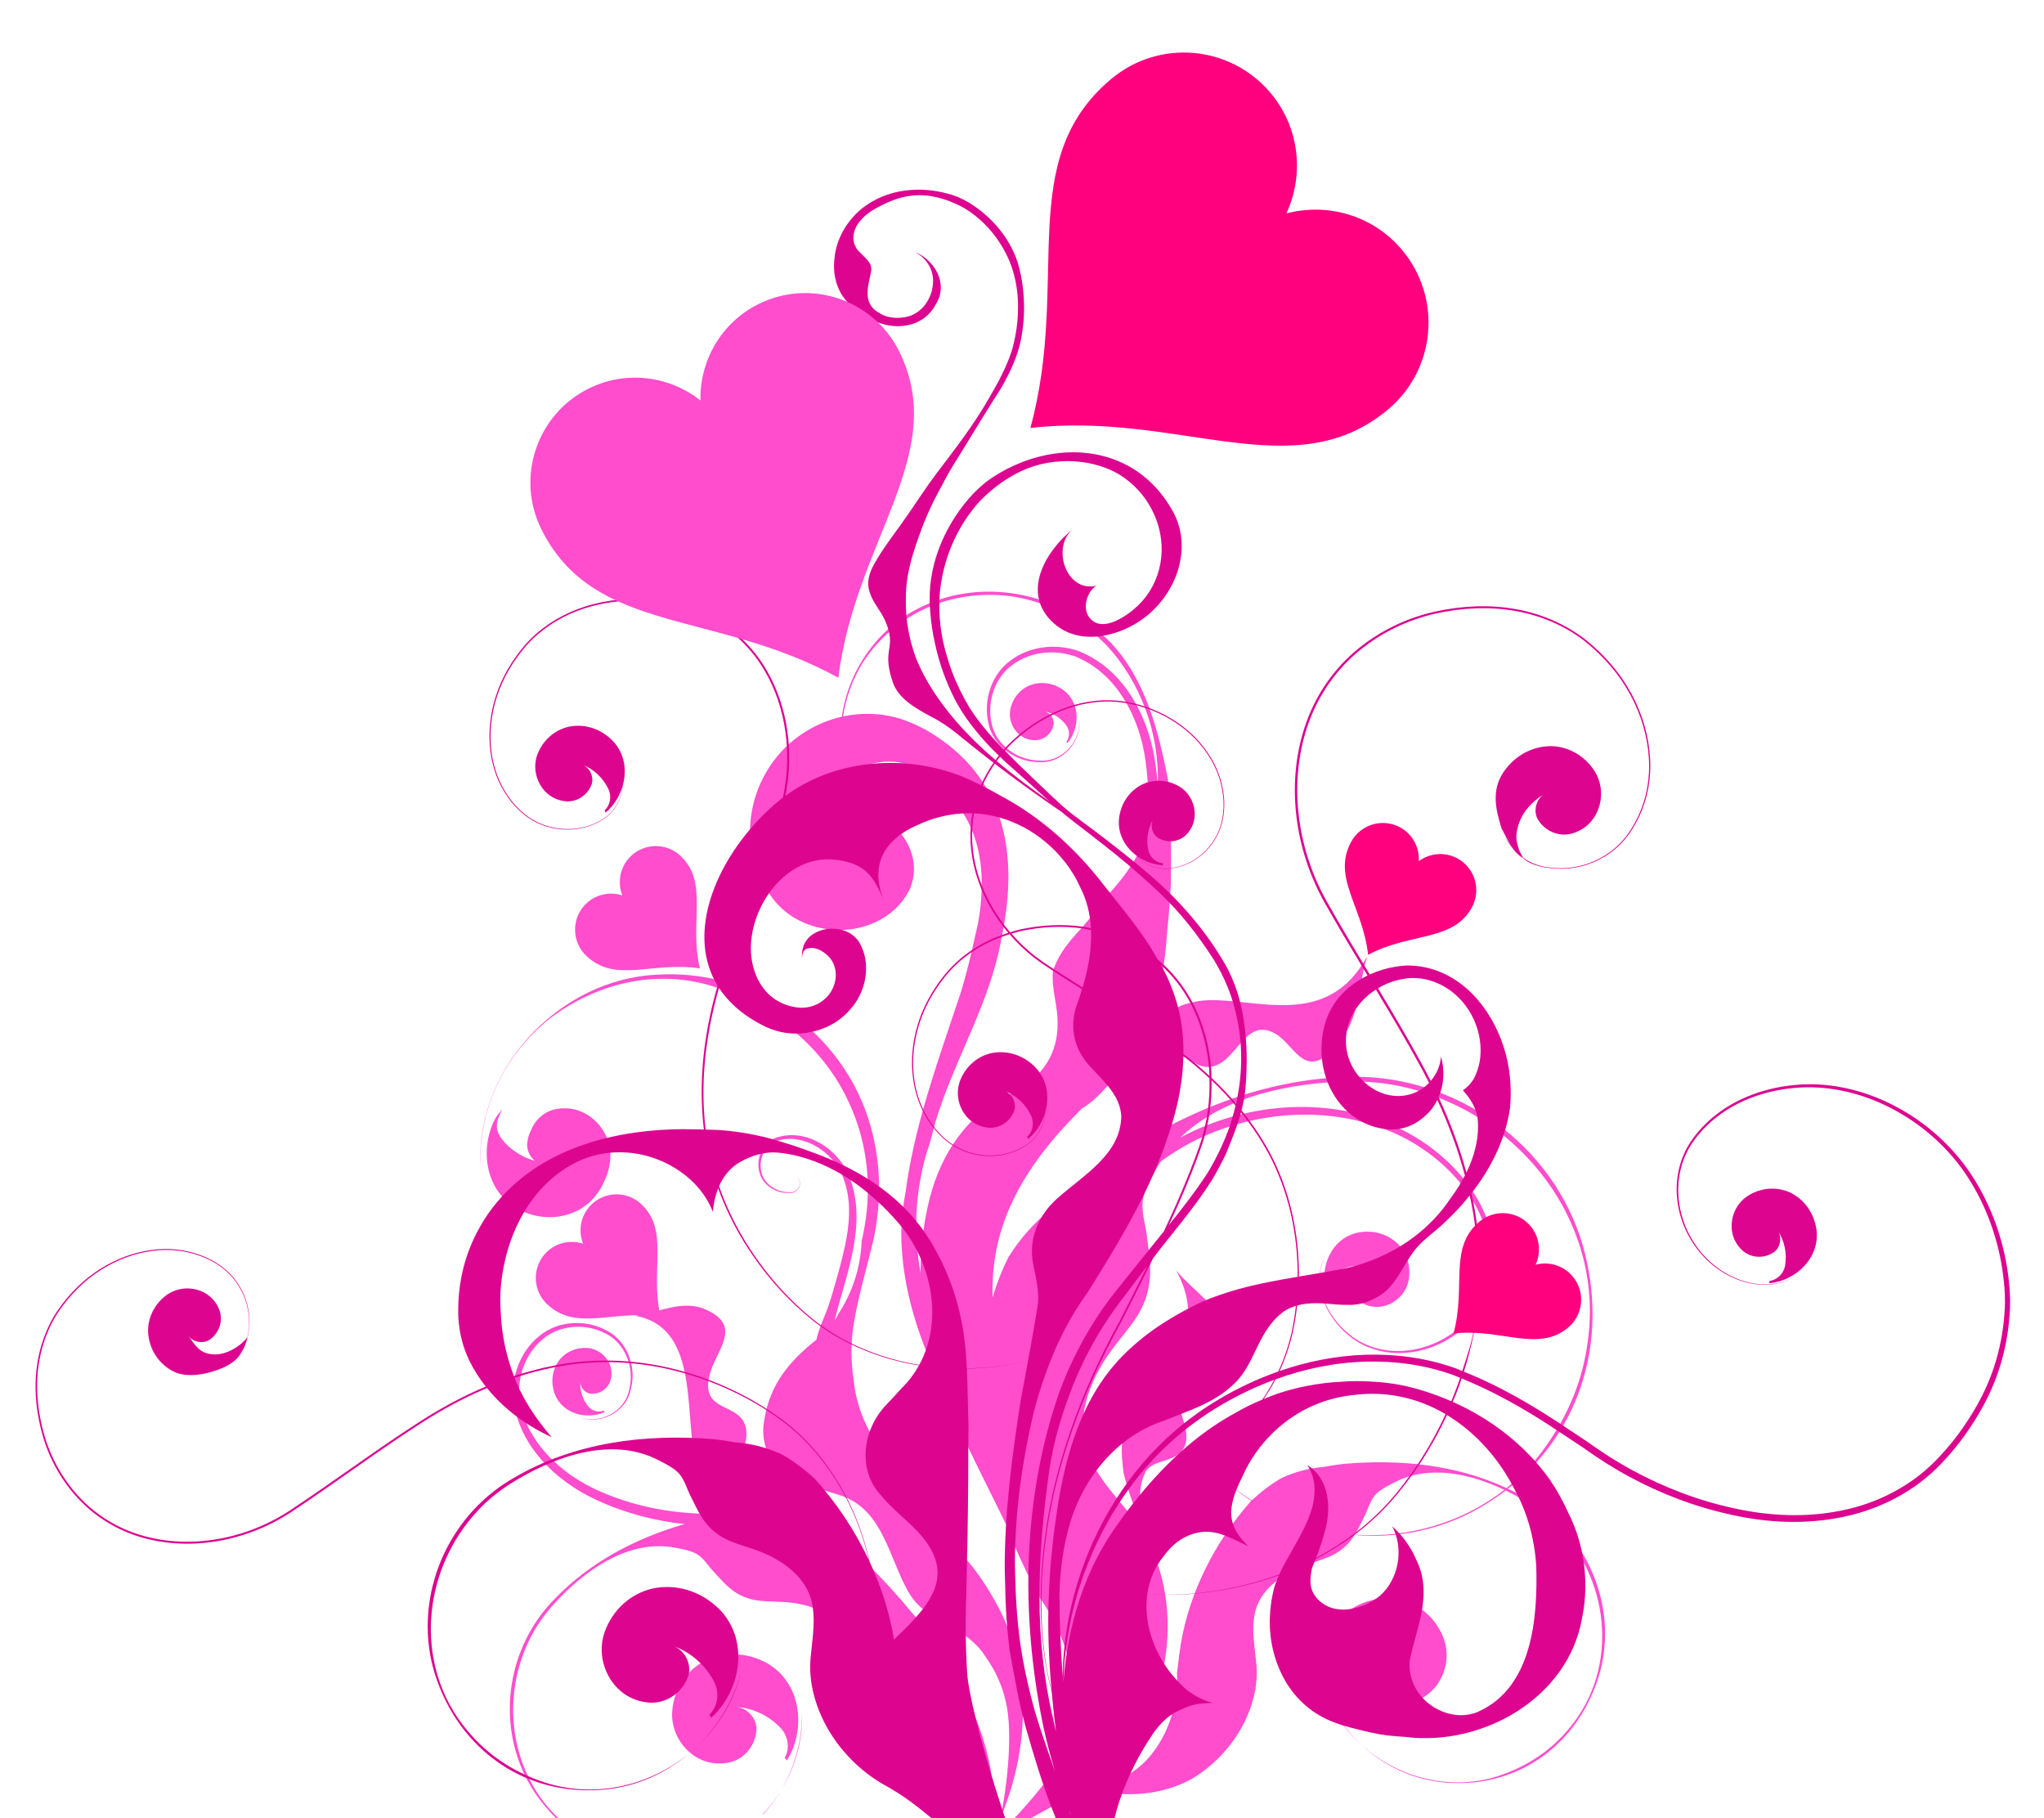
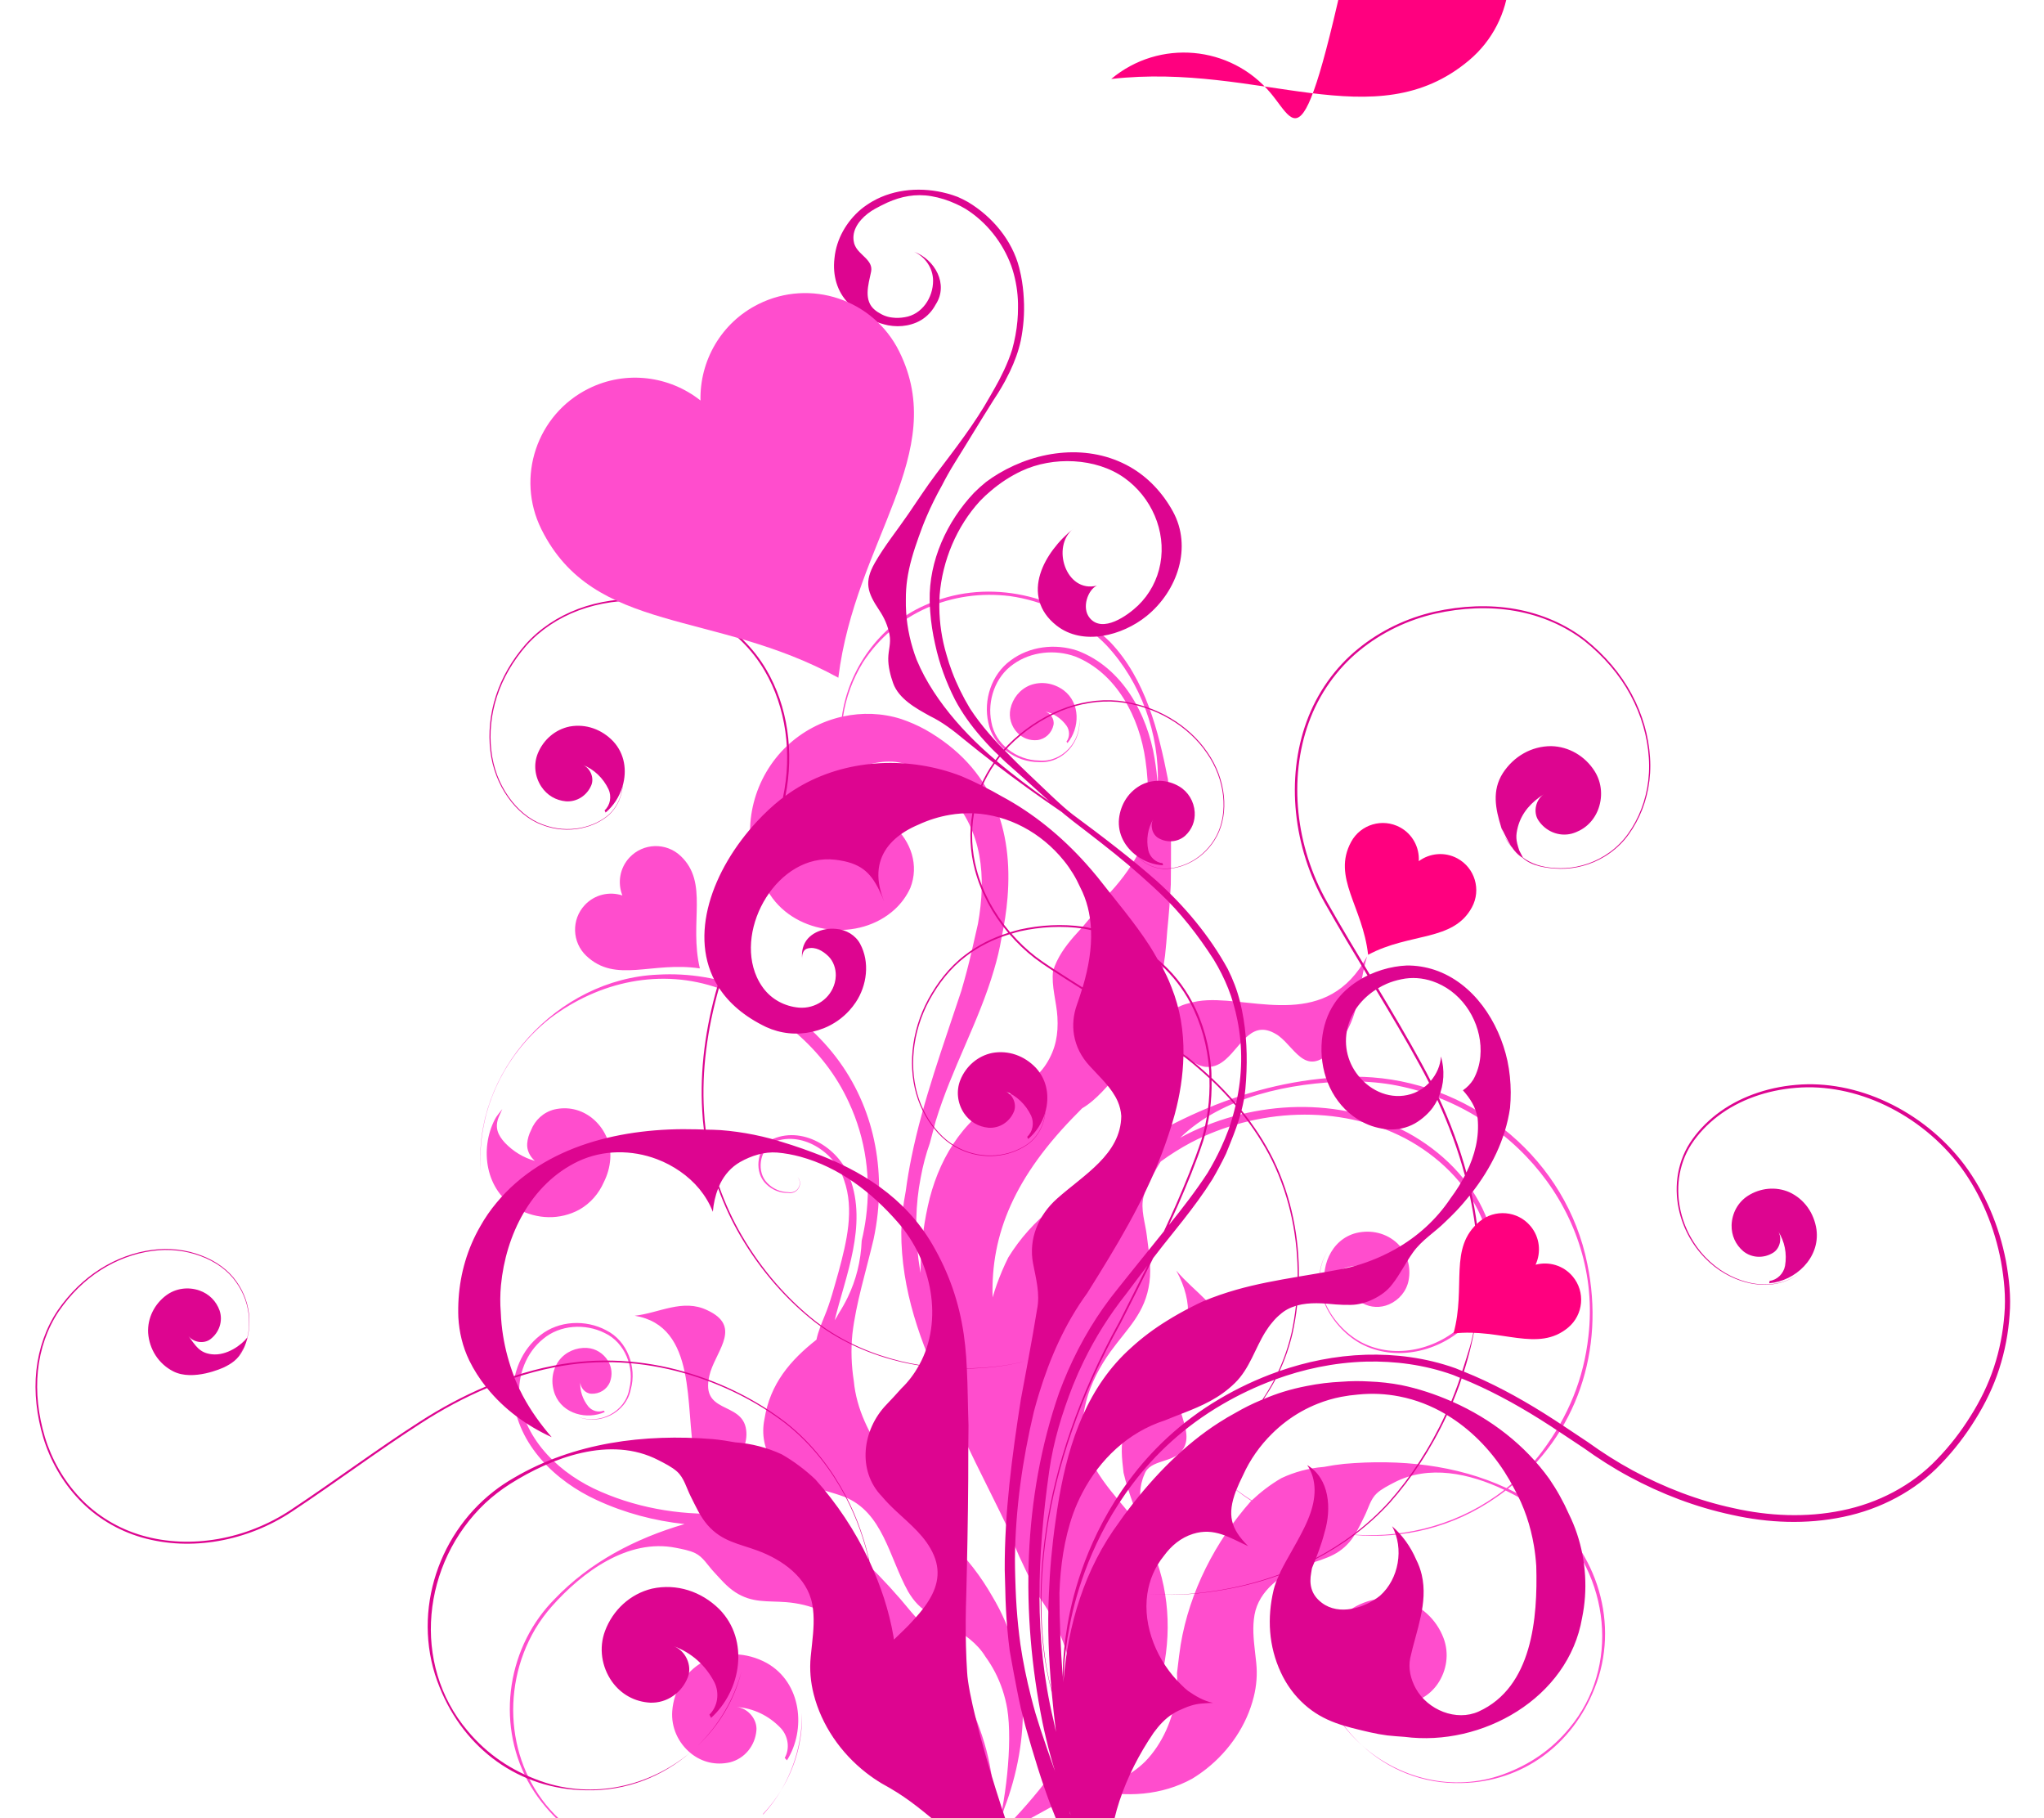
<svg xmlns="http://www.w3.org/2000/svg" version="1.1" id="Ebene_1" x="0px" y="0px" viewBox="0 0 331 294.333" enable-background="new 0 0 331 294.333" xml:space="preserve">
  <g>
    <path fill="#FF4DCD" d="M129.866,277.306c0.035,4.457-1.17,8.826-3.407,12.582   C128.75,286.183,130.025,281.833,129.866,277.306z M108.863,276.997c-0.202,2.644,0.955,5.209,3.059,6.893   c1.815,1.434,4.022,1.93,6.267,1.426c2.412-0.602,4.095-2.705,4.303-5.168c0.16-1.826-1.404-3.637-3.232-3.799   c2.738,0.195,5.263,1.402,7.207,3.457c1.169,1.291,1.478,3.269,0.607,4.787l0.365,0.398   c3.126-4.986,2.383-12.566-3.264-15.754c-3.286-1.793-7.11-1.918-10.359-0.174   C110.917,270.695,109.11,273.71,108.863,276.997z M95.277,227.71c-0.942-1.174-1.399-2.592-1.307-4.049   c-0.046,0.979,0.797,1.932,1.772,1.977c1.313,0.068,2.541-0.67,3.033-1.9c0.425-1.147,0.319-2.346-0.305-3.406   c-0.739-1.226-2.005-2.021-3.414-2.107c-1.752-0.103-3.472,0.635-4.54,2.045   c-1.155,1.59-1.359,3.613-0.65,5.479c1.278,3.207,5.223,4.141,8.076,2.848l-0.185-0.221   C96.895,228.72,95.876,228.421,95.277,227.71z M87.38,261.741c-6.37,8.768-6.6,21.238,0.338,30.004   c0.764,0.977,1.586,1.887,2.455,2.728l0.381-0.006c-8.262-7.695-9.792-20.707-3.89-30.723   c0.401-0.672,0.83-1.312,1.283-1.932c0.451-0.617,0.928-1.201,1.423-1.76   c4.895-5.518,12.29-11.02,20.075-9.469c1.003,0.199,2.227,0.42,3.15,0.873   c1.251,0.609,2.005,1.951,2.925,2.939c1.121,1.201,2.164,2.486,3.572,3.391c2.746,1.77,5.167,1.357,8.219,1.596   c0.937,0.074,1.909,0.221,2.87,0.453c0.953,0.234,1.903,0.553,2.783,0.979c0.771,0.322,1.435,0.736,2.007,1.223   c0.574,0.484,1.062,1.035,1.492,1.631c2.258,2.738,2.104,6.838,4.727,9.172c2.332,1.978,4.947,3.66,7.47,5.418   c0.633,0.439,1.258,0.883,1.873,1.336c4.273,3.182,8.707,7.705,9.359,13.301l0.84-0.018   c0.537-6.408-1.756-12.838-4.346-18.527c-0.28-0.586-0.58-1.176-0.884-1.766   c-2.148-4.125-4.747-8.154-7.923-11.594c-0.566-0.691-1.138-1.377-1.721-2.053   c-2.331-2.697-4.814-5.254-7.389-7.646c-0.94-0.801-1.906-1.568-2.897-2.295   c-0.995-0.727-2.01-1.42-3.047-2.068c-0.368-0.189-0.738-0.361-1.109-0.537   c-1.181-0.982-2.773-1.561-4.317-1.758c-0.379-0.061-0.763-0.113-1.149-0.17   c-1.544-0.221-3.106-0.453-4.276-1.143c-0.332-0.154-0.633-0.334-0.895-0.537   c-4.474-3.973,0.623-7.078,0.049-11.281c-0.615-4.854-7.899-2.336-5.778-9.439   c1.215-3.725,4.975-7.4-0.522-9.947c-3.962-1.914-7.795,0.465-11.748,0.896   c10.204,1.674,8.122,14.971,9.684,22.639c0.931,4.562,3.557,7.088,6.944,8.5c0.376,0.156,0.763,0.303,1.157,0.43   c0.158,0.043,0.32,0.084,0.478,0.119c-0.475,0.064-0.945,0.143-1.415,0.242c-0.445,0.039-0.891,0.096-1.334,0.152   l-0.014-0.141c-7.083,0.512-14.418-0.588-20.97-3.441c-6.449-2.754-12.384-8.232-13.214-15.387   c-0.277-3.471,1.108-7.143,3.854-9.359c2.708-2.285,6.812-2.543,9.968-0.959c3.283,1.523,4.872,5.58,3.986,9.053   c-0.636,3.732-4.851,5.885-8.372,4.482c3.465,1.498,7.865-0.578,8.613-4.422c1.001-3.541-0.534-7.844-3.993-9.559   c-3.292-1.754-7.655-1.592-10.667,0.815c-3.021,2.33-4.604,6.229-4.389,10.014   c0.715,7.758,6.931,13.658,13.588,16.689c4.479,2.072,9.277,3.338,14.174,3.859   c-7.934,2.312-15.361,6.162-21.123,12.219C88.874,259.835,88.088,260.763,87.38,261.741z M126.459,289.888   c-0.847,1.377-1.836,2.658-2.944,3.834l0.102-0.004C124.692,292.54,125.648,291.257,126.459,289.888z    M80.14,181.216c-2.493,4.822-1.556,11.58,3.648,14.488c3.197,1.727,6.896,1.832,10.041,0.123   c1.803-1.029,3.157-2.613,3.962-4.459c0.577-1.15,0.942-2.416,1.034-3.729c0.18-2.566-0.952-5.043-2.997-6.668   c-1.763-1.375-3.906-1.85-6.072-1.352c-1.764,0.449-3.119,1.728-3.761,3.352   c-0.336,0.66-0.561,1.387-0.622,2.156c-0.089,1.061,0.432,2.109,1.24,2.811   c-1.821-0.506-3.492-1.504-4.862-2.941c-1.137-1.246-1.657-2.462-0.998-4.128l0.586-1.318   C81.004,180.01,80.331,180.788,80.14,181.216z M220.53,282.544c-3.214-2.975-5.608-6.828-6.834-11.123   C214.821,275.816,217.274,279.632,220.53,282.544z M218.431,277.628c-1.257-1.215-1.527-3.193-0.768-4.762   c1.283-2.525,3.368-4.393,5.937-5.354c-1.707,0.668-2.698,2.848-2.031,4.557c0.899,2.305,3.11,3.844,5.596,3.742   c2.289-0.154,4.27-1.254,5.604-3.137c1.542-2.213,1.929-4.996,0.993-7.479   c-1.168-3.08-3.753-5.463-6.994-6.213c-3.61-0.756-7.244,0.447-9.89,3.092   c-4.517,4.656-3.092,12.141,1.315,16.035L218.431,277.628z M77.889,189.935   c-0.791-9.48,3.379-18.817,11.056-24.972c8.098-6.162,18.206-8.256,27.528-4.945   c9.113,3.31,16.971,9.663,20.987,18.445c2.784,5.965,3.599,12.428,2.772,18.674   c-0.166,1.248-0.397,2.488-0.69,3.715c-0.137,3.4-0.942,6.424-2.244,9.141   c-0.439,0.906-0.929,1.781-1.468,2.623c-0.201,0.398-0.426,0.766-0.662,1.127   c1.723-7.127,5.341-15.355,2.456-23.031c-1.804-4.947-7.857-8.668-12.916-6.106   c-2.195,1.641-2.592,5.215-0.626,7.101c0.942,0.924,2.244,1.461,3.556,1.422c1.482,0.264,2.524-1.459,1.518-2.578   c0.943,1.17-0.093,2.74-1.519,2.453c-1.267-0.006-2.515-0.572-3.374-1.475   c-1.799-1.814-1.24-5.156,0.725-6.504c4.623-2.17,10.254,1.455,11.7,6.043   c1.686,4.738,0.43,9.939-0.886,14.81c-0.698,2.449-1.342,4.977-2.302,7.258   c-0.449,1.117-1.002,2.395-1.288,3.756c-4.184,3.301-7.515,7.102-8.425,12.896   c-1.002,4.973,2.083,9.242,6.564,10.605c1.081,0.428,2.209,0.746,3.353,0.965c1.042,0.305,2.061,0.613,2.999,0.959   c6.293,2.492,7.266,9.81,10.369,15.371c0.89,1.496,1.986,2.773,3.704,3.631   c1.034,0.69,2.131,1.316,3.207,1.967c2.153,1.305,4.236,2.703,5.583,4.9c0.593,0.816,1.123,1.676,1.592,2.578   c0.928,1.807,1.591,3.779,1.949,5.871c0.921,5.68-0.313,15.642-1.9,20.868l1.402-4.669   c4.267-11.141,4.4-23.91-1.929-34.404c-0.449-0.793-0.934-1.574-1.45-2.352   c-0.517-0.779-1.069-1.549-1.658-2.305c-0.555-0.703-1.125-1.408-1.705-2.111c-0.58-0.709-1.173-1.41-1.771-2.121   c-0.776-1.053-1.586-2.084-2.416-3.096c-0.701-0.859-1.406-1.711-2.11-2.562c-0.705-0.85-1.407-1.699-2.093-2.551   c-2.091-2.574-4.238-5.307-5.939-8.244c-0.569-0.975-1.085-1.98-1.533-3.008c-0.453-1.029-0.834-2.08-1.128-3.162   c-0.298-1.08-0.507-2.193-0.613-3.33c-0.199-1.262-0.319-2.535-0.36-3.803c-0.04-1.273,0-2.545,0.128-3.803   c0.569-4.973,2.215-10.17,3.438-15.375c0.293-1.383,0.515-2.773,0.664-4.172   c1.036-9.783-1.538-19.805-8.706-27.621c-7.014-7.658-16.779-11.605-26.909-11.023   C90.353,158.471,76.348,173.566,77.889,189.935z M161.207,297.504l8.8-4.837c0.387-0.18,0.77-0.363,1.149-0.555   c1.49-0.76,2.928-1.617,4.303-2.562c0.827,0.111,1.45,0.185,1.45,0.185   c5.36,1.34,11.273,0.934,16.16-1.777c0.803-0.488,1.576-1.029,2.314-1.611   c3.696-2.93,6.509-7.041,7.643-11.619c0.228-0.9,0.376-1.816,0.446-2.742c0.072-0.924,0.057-1.863-0.042-2.807   c-0.062-0.639-0.142-1.279-0.214-1.92c-0.22-1.93-0.408-3.863-0.065-5.811   c0.71-4.002,4.422-6.6,7.937-7.936c2.861-1.092,5.301-1.383,7.436-3.856c0.312-0.361,0.586-0.746,0.835-1.143   c7.851,0.67,15.944-1.211,22.954-6.109c0.518-0.353,1.018-0.725,1.512-1.098c1.352,0.654,2.643,1.379,3.844,2.129   c0.636,0.4,1.261,0.83,1.866,1.293c0.607,0.459,1.2,0.955,1.774,1.484c9.4,8.791,11.099,23.678,2.83,33.566   c-2.881,3.494-6.418,5.912-10.744,7.492c-8.125,2.939-16.859,0.658-22.868-4.729   c4.236,3.926,9.891,6.314,16.16,6.127c9.934-0.186,17.94-6.252,21.516-15.293   c4.184-10.371,0.441-22.268-8.146-28.885c-0.957-0.734-1.971-1.402-3.04-2.002   c-0.926-0.533-1.869-1.014-2.824-1.469c11.218-8.725,15.726-22.508,12.859-36.371   c-3.363-16.838-18.184-28.959-34.775-30.221c-1.847-0.141-3.713-0.148-5.589-0.014   c-15.729,0.893-30.07,8.008-42.31,17.652c-1.312,1.066-2.579,2.207-3.804,3.398   c-1.485,1.147-2.834,2.406-4.05,3.772c-1.218,1.357-2.303,2.816-3.248,4.35   c-0.716,1.43-1.331,2.893-1.865,4.387c-0.243,0.682-0.462,1.375-0.669,2.074   c-0.317-10.229,3.533-19.611,13.834-29.939c0.22-0.223,0.436-0.449,0.66-0.676   c4.711-2.756,7.029-9.182,12.937-10.054c2.756-0.625,4.428,3.291,7.28,3.357c1.216,0.051,2.191-0.482,3.062-1.25   c2.62-2.304,4.293-6.737,8.544-3.79c2.925,2.185,4.603,7.393,9.596,1.334c3.679-4.35,3.258-9.396,4.731-14.196   c-6.417,11.849-17.922,6.748-25.87,7.105c-1.071,0.048-2.088,0.22-3.052,0.5   c-2.174,0.498-4.129,2.098-6.083,3.701c-2.686,2.746-4.747,5.961-7.137,8.744   c1.275-1.594,2.471-3.241,3.556-4.931c0.773-1.202,1.494-2.43,2.144-3.683c2.101-3.668,3.233-7.568,3.723-11.586   c0.158-1.338,0.255-2.69,0.36-4.038c0.125-1.224,0.234-2.462,0.332-3.706c0.097-1.245,0.177-2.494,0.239-3.756   c0.04-4.643,0.12-9.471-0.204-14.233c-0.07-0.955-0.153-1.908-0.272-2.848   c-1.535-7.75-3.603-16.131-9.324-22.139c-0.456-0.45-0.926-0.883-1.411-1.297   c-7.757-6.668-19.041-9.034-28.636-4.66c-7.333,3.232-12.365,10.359-13.421,18.027   c-3.292,0.75-6.38,2.378-8.892,4.738c-5.312,5.043-7.352,12.836-5.016,19.62   c0.532,1.6,1.292,3.113,2.286,4.462c4.273,6.522,14.428,7.663,20.206,2.356   c1.018-0.944,1.877-2.088,2.5-3.446c1.457-3.69,0.104-7.548-2.74-10.095c-1.528-1.272-3.049-1.895-4.987-1.651   c-2.797,0.475-4.047,3.299-4.225,5.671c-1.423-1.163-2.469-2.764-2.836-4.45   c-0.277-1.753-0.092-3.698,1.179-5.014c1.014-1.042,2.128-1.983,3.333-2.759c0.271,0.836,0.596,1.668,0.985,2.481   c-0.359-0.826-0.669-1.67-0.923-2.521c2.311-1.482,4.95-2.339,7.814-2.072c1.337,0.164,2.638,0.617,3.836,1.409   c7.838,4.883,10.323,11.678,10.126,19.129c-0.046,1.861-0.265,3.765-0.609,5.686   c-0.341,1.436-0.663,2.912-1.002,4.378c-0.486,2.166-1.065,4.324-1.694,6.472   c-2.897,8.794-6.217,17.806-8.067,26.921c-0.373,1.824-0.684,3.652-0.928,5.49   c-0.429,2.203-0.66,4.389-0.725,6.557c-0.027,9.387,3.106,18.064,7.121,26.355   c2.833,7.424,6.738,14.516,10.293,21.982c0.51,1.42,1.065,2.826,1.672,4.207c0.4,0.877,0.815,1.742,1.226,2.602   c0.279,0.565,0.563,1.141,0.853,1.725c0.296,0.752,0.585,1.51,0.865,2.273l0.032-0.471   c0.051,0.102,0.094,0.195,0.145,0.297c3.87,5.305,5.936,11.807,5.889,18.035   c-0.009,1.557-0.156,3.092-0.445,4.58C172.661,285.507,164.487,294.397,161.207,297.504z M150.246,195.285   c-0.826,3.783-1.181,7.361-1.167,10.789c-0.134-0.752-0.257-1.51-0.357-2.269   c-0.258-2.164-0.386-4.352-0.335-6.551c0.051-2.199,0.279-4.42,0.719-6.656c0.344-1.867,0.824-3.713,1.471-5.533   c0.603-2.289,0.958-3.592,0.958-3.592c2.582-8.477,6.992-16.092,9.435-24.477c0.5-1.668,0.912-3.369,1.205-5.111   c0.465-2.193,0.803-4.383,0.98-6.549c0.883-10.817-2.241-20.954-13.351-27.24   c-1.23-0.669-2.526-1.24-3.879-1.696c-3.1-0.981-6.331-1.071-9.396-0.408   c0.446-3.011,1.516-5.986,3.225-8.775c5.271-8.062,14.487-11.868,23.778-10.714   c5.404,0.756,10.299,3.121,14.235,6.614c0.491,0.437,0.969,0.89,1.425,1.363   c5.518,5.921,8.622,14.344,8.288,22.633c-0.096-1.431-0.263-2.854-0.5-4.272   c-1.173-7.22-5.228-14.773-12.518-17.506c-3.596-1.204-7.774-0.703-10.819,1.595   c-3.114,2.273-4.421,6.438-3.594,10.078c0.741,3.789,4.488,6.404,8.169,6.369   c3.905,0.295,7.064-3.406,6.532-7.145c0.427,3.768-2.761,7.266-6.53,6.893c-3.582-0.056-7.078-2.657-7.681-6.225   c-0.701-3.463,0.631-7.352,3.551-9.36c2.864-2.066,6.768-2.438,10.043-1.252   c6.683,2.682,10.401,9.851,11.361,16.802c0.62,4.25,0.546,8.609-0.12,12.865   c-0.315,0.733-0.65,1.458-1.023,2.171c-0.709,1.326-1.507,2.56-2.384,3.723   c-0.875,1.164-1.823,2.268-2.837,3.299c-0.805,1.157-1.648,2.286-2.524,3.366   c-0.876,1.081-1.785,2.123-2.714,3.114c-1.414,1.639-2.684,3.379-3.366,5.559   c-0.291,2.493,0.563,4.992,0.708,7.443c0.163,2.792-0.263,5.184-1.785,7.586c-1.678,2.648-4.554,4.179-7.222,5.628   C155.662,181.407,151.796,188.126,150.246,195.285z M219.395,248.458c0.61-0.977,1.084-2.033,1.597-3.062   c0.603-1.205,0.947-2.707,1.973-3.644c0.76-0.695,1.868-1.252,2.776-1.727c5.607-2.938,12.234-1.506,17.863,1.176   C236.684,246.609,227.951,249.036,219.395,248.458z M175.66,289.406c1.36-0.945,2.65-1.986,3.855-3.119   c2.478-2.328,4.593-5.033,6.192-8.072c0.622-1.301,1.16-2.645,1.616-4.02   c2.274-6.873,2.431-14.514,0.03-21.348c-0.277-0.789-0.596-1.568-0.95-2.33   c-0.829-3.955-2.836-7.906-1.07-11.846c0.877-2.447,4.721-1.779,6.176-3.951   c0.641-0.914,0.715-1.935,0.55-2.994c-0.488-3.182-3.083-6.691,1.291-8.506c3.123-1.168,7.972,0.152,5.76-6.75   c-1.544-5.023-5.648-7.23-8.629-10.77c5.986,10.895-3.627,17.234-7.271,23.557   c-0.493,0.854-0.861,1.727-1.118,2.613c-0.691,1.936-0.42,4.248-0.146,6.561   c0.773,3.355,2.177,6.476,3.149,9.625c-0.567-0.924-1.197-1.816-1.894-2.668c-0.618-0.769-1.259-1.525-1.895-2.289   c-1.908-2.287-3.78-4.623-4.974-7.406c-2.461-5.738,0.121-12.193,3.501-16.871   c2.759-3.807,5.644-6.24,6.304-11.211c0.339-2.541-0.124-5.037-0.421-7.549c-0.239-2.057-1.062-4.271-0.532-6.342   c0.391-1.531,1.343-3.18,2.107-4.551c0.215-0.385,0.443-0.758,0.676-1.125c1.559-1.139,3.191-2.162,4.872-3.059   c10.567-5.504,23.942-6.291,34.692-0.699c5.277,2.799,9.905,7.197,12.312,12.699   c2.405,5.416,1.919,12.399-2.321,16.805c-4.036,4.402-10.948,6.356-16.527,3.785   c-5.237-2.408-9.507-9.576-5.974-15.031c-3.613,5.42,0.543,12.715,5.868,15.256   c5.666,2.703,12.763,0.826,16.998-3.666c4.466-4.514,5.075-11.775,2.65-17.439   c-2.427-5.754-7.12-10.318-12.532-13.293c-11.037-5.918-24.783-5.322-35.863,0.246   c-0.339,0.176-0.677,0.357-1.012,0.545c6.899-6.705,17.881-8.906,27.192-9.105   c1.15-0.027,2.311-0.002,3.479,0.086c1.169,0.08,2.346,0.217,3.534,0.412   c19.463,3.369,34.183,21.047,31.893,40.711c-0.759,6.914-3.254,12.99-7.481,18.662   c-1.707,2.277-3.659,4.25-5.78,5.955c-8.157-3.803-17.323-4.705-26.296-3.922   c-1.097,0.113-2.195,0.281-3.287,0.494c-1.219,0.094-2.405,0.301-3.552,0.604   c-1.151,0.309-2.262,0.711-3.323,1.211c-0.902,0.519-1.76,1.1-2.582,1.723   c-0.771,0.586-1.508,1.217-2.219,1.883c-1.549-0.979-3.036-2.074-4.44-3.283c1.375,1.25,2.837,2.365,4.364,3.353   c-0.019,0.019-0.039,0.035-0.059,0.055c-5.779,6.527-9.958,14.688-11.377,23.23   c-0.094,0.619-0.18,1.24-0.263,1.859c-0.113,0.883-0.22,1.807-0.332,2.754   c0.21,4.277-0.988,8.555-3.238,11.928c-0.564,0.844-1.189,1.631-1.875,2.34   C182.859,287.767,179.286,289.292,175.66,289.406z M214.77,209.161l0.301-0.191   c-0.289-1.127,0.253-2.342,1.232-2.969c1.61-0.981,3.446-1.309,5.235-0.957   c-1.202-0.217-2.526,0.672-2.743,1.873c-0.296,1.619,0.414,3.268,1.86,4.078   c1.349,0.713,2.859,0.783,4.273,0.184c1.648-0.713,2.843-2.158,3.178-3.891c0.419-2.152-0.219-4.41-1.793-5.969   c-1.78-1.689-4.256-2.279-6.683-1.705C215.443,200.673,213.637,205.411,214.77,209.161z M172.866,120.298   c1.997-2.413,2.138-6.464-0.62-8.546c-1.61-1.173-3.617-1.506-5.454-0.812   c-1.64,0.66-2.808,2.123-3.172,3.841c-0.287,1.382,0.144,2.814,1.133,3.851   c0.857,0.883,1.989,1.297,3.205,1.189c1.318-0.15,2.356-1.141,2.636-2.426c0.21-0.953-0.486-2.018-1.439-2.228   c1.428,0.293,2.679,1.106,3.558,2.327c0.528,0.762,0.552,1.83-0.013,2.569L172.866,120.298z" />
    <path fill="#DD0590" d="M120.032,270.747c-1.262,4.537-3.728,8.631-7.032,11.863   C116.346,279.443,118.874,275.394,120.032,270.747z M115.69,272.355c0.845,1.717,0.566,3.894-0.809,5.232   l0.266,0.529c4.807-4.311,6.32-12.531,1.33-17.605c-2.926-2.889-6.917-4.178-10.876-3.322   c-3.548,0.846-6.371,3.48-7.63,6.869c-1.012,2.728-0.564,5.781,1.141,8.197c1.481,2.059,3.661,3.254,6.174,3.4   c2.727,0.096,5.144-1.611,6.111-4.149c0.72-1.877-0.382-4.26-2.26-4.982   C111.963,267.558,114.264,269.595,115.69,272.355z M286.569,207.37l-0.07,0.383   c4.224-0.357,8.266-4.068,7.656-8.701c-0.392-2.672-1.971-4.926-4.388-6.041   c-2.191-0.961-4.714-0.695-6.713,0.582c-1.609,1.031-2.583,2.809-2.643,4.75c-0.038,1.664,0.633,3.15,1.891,4.225   c1.395,1.127,3.334,1.185,4.844,0.238c1.12-0.697,1.483-2.381,0.784-3.504c1.074,1.662,1.476,3.637,1.133,5.646   C288.827,206.181,287.817,207.212,286.569,207.37z M239.194,212.782c-0.006-0.002-0.011-0.01-0.018-0.012   c0.048-0.342,0.099-0.684,0.14-1.029 M239.188,198.323c-0.222-1.711-0.529-3.426-0.902-5.141   c3.166-4.033,5.502-8.693,6.246-13.807c0.08-0.84,0.113-1.688,0.113-2.539   c-0.006-0.854-0.051-1.705-0.139-2.562c-0.089-0.852-0.218-1.703-0.396-2.539   c-1.375-6.301-5.463-12.586-11.786-14.714c-0.727-0.241-1.474-0.422-2.234-0.543   c-0.765-0.121-1.538-0.179-2.317-0.166c-0.641,0.028-1.281,0.102-1.913,0.21   c-1.397,0.239-2.76,0.663-4.043,1.246c-2.311-3.844-4.646-7.73-6.904-11.724   c-5.092-8.979-6.305-19.935-2.957-29.119c1.664-4.58,4.535-8.609,8.161-11.577   c3.626-2.977,7.886-4.987,12.252-5.986c4.365-0.979,8.821-1.189,13.003-0.451   c4.179,0.735,8.071,2.417,11.219,4.86c3.113,2.477,5.679,5.466,7.432,8.726   c1.763,3.257,2.758,6.751,2.979,10.135c0.247,3.388-0.393,6.654-1.671,9.429c-0.644,1.384-1.423,2.665-2.344,3.766   c-0.932,1.098-2.009,2.005-3.156,2.711c-2.297,1.42-4.829,2.038-7.134,2.019   c-2.305-0.03-4.047-0.416-5.649-1.427c-1.599-1.046-2.961-2.709-3.524-4.046   c-0.137-0.327-0.247-0.648-0.338-0.961c0.932,1.817,1.728,3.812,3.484,4.813l-0.642-1.248   c-0.573-1.698-0.593-2.346-0.23-3.808c0.639-2.362,2.215-4.037,4.219-5.304   c-1.324,0.867-1.777,2.886-0.908,4.214c1.17,1.792,3.313,2.705,5.397,2.177   c1.913-0.532,3.393-1.818,4.19-3.65c0.913-2.145,0.747-4.569-0.487-6.503c-1.533-2.402-4.149-3.962-7.024-4.019   c-3.189,0-6.05,1.657-7.82,4.372c-1.779,2.81-1.214,5.716-0.249,8.818c0.099,0.36,0.357,0.946,0.513,1.327   c0.558,1.345,1.458,2.173,2.94,3.564c1.393,1.309,3.806,1.731,6.129,1.774c2.32,0.028,4.877-0.584,7.201-2.007   c1.16-0.708,2.252-1.619,3.201-2.724c0.936-1.116,1.725-2.398,2.382-3.793c1.299-2.795,1.955-6.091,1.72-9.51   c-0.211-3.412-1.202-6.944-2.972-10.235c-1.766-3.301-4.331-6.31-7.473-8.828   c-3.18-2.483-7.11-4.192-11.334-4.947c-4.228-0.755-8.723-0.553-13.134,0.43   c-4.413,0.998-8.729,3.025-12.403,6.034c-3.682,2.999-6.6,7.088-8.291,11.726   c-3.4,9.306-2.174,20.37,2.97,29.449c2.255,3.986,4.582,7.857,6.888,11.689   c-1.474,0.717-2.834,1.659-3.993,2.83c-0.516,0.533-0.969,1.092-1.362,1.68   c-1.183,1.759-1.824,3.761-2.036,5.96c-0.449,4.748,1.307,9.49,5.048,12.289   c0.478,0.35,0.986,0.668,1.512,0.941c1.297,0.707,2.738,1.086,4.219,1.211c0.727,0.037,1.457-0.012,2.172-0.166   c0.716-0.156,1.415-0.414,2.088-0.787c0.643-0.367,1.234-0.807,1.765-1.303c0.425-0.387,0.811-0.811,1.147-1.266   c0.29-0.396,0.529-0.816,0.746-1.246c1.86,4.02,3.363,8.111,4.464,12.225c-0.311,0.598-0.638,1.188-0.998,1.76   c-0.418,0.668-0.866,1.318-1.334,1.949c-2.317,3.475-5.408,6.234-8.943,8.227c-0.71,0.398-1.435,0.769-2.174,1.107   c-2.182,1-4.466,1.75-6.852,2.176c-2.193,0.424-4.391,0.779-6.582,1.15c0.057-6.113-1.109-12.727-4.131-18.93   c-1.38-2.793-3.132-5.459-5.157-7.982c0.279-1.096,0.51-2.225,0.622-3.477c0.339-3.766,0.31-7.575-0.295-11.313   c-0.15-0.931-0.336-1.852-0.563-2.757c-0.23-0.931-0.515-1.837-0.849-2.728   c-0.336-0.886-0.719-1.756-1.145-2.607c-2.939-5.349-6.925-10.114-11.447-14.204   c-0.519-0.46-1.042-0.912-1.57-1.361c-0.526-0.448-1.055-0.889-1.589-1.333c-1.138-0.939-2.292-1.861-3.454-2.77   c-2.324-1.822-4.683-3.595-7.053-5.345c-0.527-0.415-1.045-0.842-1.552-1.291   c-0.666-0.593-1.321-1.199-1.972-1.811c-1.299-1.223-2.579-2.467-3.89-3.704   c-0.509-0.491-1.016-0.982-1.522-1.473c-0.685-0.671-1.361-1.363-2.038-2.05c0.22-0.252,0.441-0.5,0.671-0.739   c2.414-2.474,5.293-4.369,8.305-5.648c3.025-1.25,6.253-1.788,9.316-1.502c6.133,0.647,11.455,3.934,14.396,8.269   c3.009,4.281,3.505,9.674,1.573,13.381c-0.966,1.846-2.417,3.245-3.967,4.115   c-1.556,0.874-3.204,1.253-4.665,1.213c-1.473-0.083-2.692-0.709-3.563-1.41c-0.251-0.201-0.469-0.412-0.671-0.624   c1.23,0.885,2.716,1.427,4.211,1.499l-0.075-0.338c-1.122-0.101-2.058-0.99-2.311-2.082   c-0.374-1.787-0.082-3.567,0.824-5.086c-0.589,1.023-0.207,2.519,0.816,3.104   c1.383,0.797,3.114,0.679,4.324-0.376c1.09-1.001,1.639-2.353,1.548-3.839c-0.117-1.732-1.047-3.287-2.518-4.155   c-1.83-1.077-4.093-1.227-6.023-0.296c-2.12,1.078-3.458,3.146-3.72,5.546c-0.233,2.477,1.004,4.603,2.84,5.96   c0.219,0.241,0.458,0.479,0.736,0.709c0.875,0.71,2.096,1.345,3.58,1.435c1.473,0.051,3.13-0.325,4.703-1.2   c1.565-0.869,3.036-2.271,4.015-4.133c1.968-3.739,1.489-9.174-1.533-13.509   c-2.952-4.383-8.307-7.714-14.498-8.387c-3.1-0.296-6.364,0.239-9.424,1.495   c-3.047,1.286-5.948,3.188-8.401,5.685c-0.226,0.237-0.445,0.484-0.664,0.731   c-0.256-0.263-0.521-0.513-0.778-0.781c-0.574-0.612-1.135-1.237-1.68-1.871   c-1.095-1.275-2.117-2.601-3.035-4.013c-0.571-0.95-1.105-1.925-1.586-2.915c-0.484-0.993-0.926-2.005-1.31-3.033   c-0.349-0.915-0.65-1.842-0.908-2.784c-0.738-2.471-1.127-5.067-1.152-7.663   c-0.006-0.648,0.013-1.299,0.052-1.946c0.446-5.585,2.742-11.103,6.54-15.24c0.553-0.58,1.143-1.131,1.761-1.642   c0.746-0.637,1.535-1.227,2.362-1.766c0.824-0.536,1.689-1.018,2.587-1.442   c5.09-2.397,12.063-2.16,16.655,1.107c4.372,3.108,6.806,8.573,5.838,13.895c-0.467,2.572-1.726,4.958-3.61,6.771   c-1.693,1.625-5.724,4.529-7.814,2.038c-1.392-1.653-0.296-4.603,1.143-5.252   c-5.009,1.253-7.456-6.35-3.801-9.217c-0.593,0.467-1.174,0.986-1.729,1.551   c-0.55,0.562-1.069,1.17-1.544,1.807c-1.779,2.372-3.073,5.444-2.225,8.406c0.199,0.701,0.518,1.383,0.974,2.04   c0.456,0.658,1.047,1.285,1.796,1.873c4.249,3.342,10.651,1.643,14.574-1.533c5.062-4.098,7.416-11.212,4.268-16.937   c-1.638-2.981-4.002-5.546-6.974-7.229c-6.61-3.746-14.79-2.738-21.225,1.081   c-0.716,0.424-1.407,0.885-2.066,1.379c-0.68,0.55-1.335,1.138-1.952,1.759   c-4.399,4.655-7.304,11.005-7.17,17.463c0.011,0.596,0.043,1.192,0.086,1.782   c0.131,1.78,0.406,3.538,0.791,5.234c0.18,0.837,0.389,1.664,0.626,2.483c0.435,1.492,0.969,2.955,1.589,4.379   c0.309,0.714,0.643,1.42,0.995,2.114c1.173,2.228,2.638,4.234,4.267,6.107c0.545,0.628,1.105,1.236,1.682,1.836   c0.368,0.376,0.777,0.752,1.168,1.129c-0.188,0.237-0.368,0.478-0.547,0.724c-3.057-2.611-5.897-5.448-8.362-8.72   c-0.584-0.773-1.141-1.563-1.667-2.374c-1.054-1.621-1.984-3.321-2.733-5.128   c-0.239-0.619-0.455-1.247-0.644-1.879c-0.767-2.539-1.155-5.189-1.109-7.846   c-0.008-0.577,0.013-1.155,0.051-1.728c0.033-0.483,0.085-0.964,0.151-1.441c0.332-2.391,1.055-4.711,1.863-6.962   c0.193-0.548,0.392-1.093,0.598-1.635c0.223-0.58,0.456-1.157,0.703-1.728c0.735-1.713,1.568-3.389,2.485-5.019   c0.304-0.598,0.623-1.194,0.953-1.78c0.33-0.588,0.674-1.171,1.033-1.748   c2.158-3.447,4.169-6.82,6.308-10.203c0.26-0.403,0.524-0.811,0.79-1.222c0.397-0.642,0.773-1.277,1.114-1.904   c0.28-0.523,0.548-1.05,0.806-1.585c0.757-1.603,1.382-3.262,1.76-5.018c0.11-0.548,0.201-1.095,0.277-1.645   c0.154-1.101,0.239-2.208,0.25-3.314c0.01-0.61-0.006-1.218-0.043-1.831c-0.061-1.238-0.21-2.499-0.461-3.747   c-0.086-0.417-0.179-0.832-0.284-1.243c-1.146-4.466-4.364-8.275-8.283-10.632   c-0.545-0.308-1.103-0.586-1.678-0.835c-0.548-0.212-1.114-0.395-1.685-0.548   c-4.053-1.093-8.512-0.785-12.095,1.261c-0.322,0.185-0.643,0.387-0.955,0.602   c-0.317,0.214-0.626,0.442-0.921,0.687c-2.34,1.972-3.991,4.812-4.293,7.897   c-0.046,0.375-0.07,0.75-0.078,1.125c-0.035,2.619,0.907,5.168,3.164,6.926c0.314,0.284,0.645,0.552,0.99,0.799   c1.372,0.996,2.964,1.704,4.598,2.039c0.503,0.092,1.01,0.143,1.522,0.148c1.022,0.007,2.045-0.176,3.041-0.59   c1.103-0.464,2.018-1.228,2.688-2.175c0.168-0.238,0.32-0.487,0.459-0.745c2.15-3.282-0.142-7.311-3.502-8.551   c1.806,0.849,3.062,2.607,3.084,4.681c0.011,2.768-1.804,5.487-4.577,5.919c-0.341,0.061-0.682,0.098-1.018,0.108   c-0.341,0.012-0.674-0.005-1.006-0.047c-0.481-0.05-0.943-0.171-1.378-0.356   c-0.218-0.093-0.427-0.201-0.626-0.324c-0.303-0.158-0.567-0.336-0.798-0.531   c-1.897-1.532-1.089-4.085-0.636-6.217c0.379-1.861-1.898-2.651-2.588-4.184c-0.045-0.169-0.15-0.285-0.168-0.479   c-0.101-0.399-0.127-0.787-0.092-1.167c0.178-1.889,1.911-3.489,3.514-4.366c0.298-0.171,0.604-0.331,0.908-0.48   c0.365-0.19,0.729-0.367,1.093-0.53c2.208-0.979,4.525-1.45,7.064-1.021c0.703,0.12,1.388,0.284,2.059,0.496   c0.671,0.212,1.326,0.468,1.962,0.76c0.524,0.233,1.035,0.499,1.524,0.791c3.404,2.116,6.045,5.468,7.424,9.223   c0.15,0.439,0.29,0.88,0.41,1.326c0.481,1.792,0.712,3.65,0.679,5.491c0.002,0.698-0.03,1.395-0.091,2.088   c-0.067,0.782-0.177,1.562-0.319,2.336c-0.142,0.774-0.318,1.545-0.531,2.31   c-0.362,1.148-0.81,2.255-1.315,3.341c-0.253,0.541-0.52,1.079-0.795,1.609c-0.481,0.898-0.979,1.774-1.481,2.645   c-2.467,4.417-5.679,8.528-8.728,12.564c-1.579,2.091-2.969,4.246-4.485,6.455   c-1.792,2.621-3.852,5.153-5.428,7.912c-1.79,3.135-1.212,4.816,0.691,7.668c0.838,1.251,1.403,2.513,1.68,3.991   c0.26,1.363-0.188,2.456-0.209,3.811c-0.022,1.294,0.354,2.811,0.792,4.029c0.458,1.277,1.393,2.293,2.443,3.121   c1.088,0.864,2.311,1.53,3.527,2.204c2.032,0.987,3.777,2.335,5.533,3.795c1.586,1.294,3.168,2.542,4.754,3.762   c-0.786,1.133-1.474,2.348-2.04,3.63c-0.021-0.009-0.038-0.019-0.057-0.03c-1.017-0.507-2.05-0.983-3.099-1.426   c-1.063-0.413-2.15-0.769-3.253-1.062c-8.528-2.282-18.117-1.007-25.25,4.249   c1.417-7.073,0.392-14.504-3.103-20.445c-2.082-3.546-5.084-6.457-8.551-8.361   c-3.465-1.919-7.304-2.93-11.069-3.085c-3.765-0.144-7.478,0.366-10.827,1.619   c-3.347,1.252-6.316,3.245-8.543,5.755c-2.201,2.534-3.851,5.386-4.801,8.356   c-0.955,2.959-1.238,6.003-0.897,8.83c0.32,2.837,1.351,5.441,2.835,7.534   c1.468,2.106,3.416,3.72,5.553,4.503c4.286,1.649,8.594,0.417,10.917-1.706   c1.157-1.113,1.737-2.474,1.995-3.663c0.072-0.335,0.113-0.655,0.137-0.966c0.7-2.442,0.354-5.154-1.524-7.191   c-1.86-1.956-4.453-2.886-7.067-2.406c-2.348,0.478-4.253,2.147-5.152,4.348   c-0.721,1.769-0.493,3.779,0.58,5.4c0.924,1.382,2.332,2.212,3.977,2.364c1.79,0.119,3.409-0.952,4.099-2.595   c0.512-1.216-0.163-2.804-1.38-3.315c1.836,0.736,3.299,2.122,4.177,3.962c0.518,1.143,0.291,2.566-0.639,3.413   l0.163,0.355c1.285-1.081,2.236-2.577,2.73-4.201c-0.029,0.268-0.07,0.542-0.132,0.829   c-0.261,1.179-0.846,2.531-2.002,3.627c-2.312,2.098-6.604,3.299-10.844,1.645   c-2.113-0.787-4.027-2.391-5.478-4.485c-1.463-2.078-2.474-4.66-2.78-7.472   c-0.33-2.808-0.037-5.82,0.92-8.753c0.948-2.933,2.604-5.767,4.783-8.264c2.212-2.475,5.149-4.436,8.461-5.666   c3.318-1.23,7.001-1.728,10.726-1.576c3.728,0.164,7.52,1.171,10.935,3.068c3.419,1.887,6.372,4.759,8.423,8.262   c3.502,5.967,4.486,13.474,2.974,20.576c-0.123,0.096-0.251,0.182-0.372,0.277   c-1.353,1.076-2.639,2.286-3.841,3.58c-7.227,7.79-11.238,18.628-6.369,26.578   c-1.972,6.806-2.892,13.7-2.486,20.27c0.052,1.02,0.148,2.025,0.272,3.022   c-0.418-0.006-0.834-0.041-1.251-0.039c-11.692-0.322-24.547,2.465-32.352,11.912   c-0.969,1.16-1.843,2.418-2.607,3.781c-0.524,0.906-0.988,1.836-1.395,2.783   c-1.626,3.787-2.319,7.867-2.162,11.975c0.067,1.188,0.239,2.371,0.529,3.537c0.289,1.166,0.698,2.32,1.242,3.441   c0.744,1.52,1.648,2.92,2.668,4.215c-3.656,1.541-7.244,3.463-10.702,5.699   c-6.885,4.414-13.659,9.488-20.871,14.273c-7.167,4.756-16.198,6.404-24.028,4.156   c-3.902-1.115-7.419-3.264-10.095-6.104c-2.686-2.838-4.604-6.262-5.691-9.83   c-1.068-3.572-1.503-7.262-1.133-10.781c0.367-3.516,1.533-6.848,3.384-9.604c1.876-2.732,4.209-5.041,6.817-6.688   c2.601-1.654,5.447-2.688,8.248-3.068c2.797-0.4,5.551-0.065,7.929,0.84c2.389,0.879,4.418,2.336,5.704,4.189   c2.66,3.693,2.557,8.148,1.103,10.912c-0.773,1.391-1.938,2.295-3.019,2.842c-0.265,0.131-0.523,0.242-0.779,0.338   c1.972-0.74,2.91-1.631,3.915-3.414l0.364-0.771l0.243-0.939c-0.909,1.197-3.312,2.99-5.726,2.728   c-2.028-0.22-2.634-1.365-3.806-2.959c0.8,1.051,2.505,1.31,3.557,0.51c1.418-1.074,2.051-2.91,1.493-4.613   c-0.554-1.559-1.708-2.713-3.276-3.268c-1.836-0.633-3.844-0.353-5.378,0.785   c-1.906,1.416-3.049,3.678-2.929,6.068c0.186,2.652,1.681,5.028,4.09,6.248c3.19,1.615,7.939-0.531,8.248-0.686   c1.084-0.545,2.227-1.2,3.049-2.844c1.409-2.813,1.601-7.258-1.063-11c-1.292-1.873-3.339-3.359-5.742-4.254   c-2.396-0.92-5.175-1.274-8.001-0.877c-2.826,0.373-5.701,1.404-8.334,3.066c-2.638,1.66-4.992,3.965-6.898,6.725   c-1.879,2.787-3.066,6.156-3.449,9.707c-0.381,3.561,0.051,7.283,1.123,10.893   c1.092,3.607,3.023,7.078,5.741,9.953c2.707,2.883,6.275,5.068,10.228,6.203   c7.934,2.281,17.055,0.619,24.297-4.191c7.226-4.787,13.994-9.869,20.859-14.277   c3.472-2.252,7.069-4.182,10.734-5.725c2.784,3.455,6.439,6.109,10.468,7.953   c-1.782-2.066-3.387-4.283-4.667-6.682c-0.427-0.797-0.816-1.613-1.165-2.453   c-0.064-0.156-0.118-0.318-0.178-0.478c2.101-0.691,4.212-1.264,6.329-1.676   c7.349-1.506,14.636-0.916,21.027,0.894c6.413,1.807,12.019,4.731,16.51,8.166   c4.469,3.51,7.529,7.764,9.649,11.719c2.015,3.805,3.149,7.379,3.851,10.385   c-2.238-4.73-5.175-9.16-8.658-13.041c-0.822-0.777-1.689-1.508-2.596-2.184   c-0.907-0.682-1.853-1.307-2.843-1.871c-1.171-0.541-2.392-0.979-3.658-1.307   c-1.262-0.328-2.566-0.545-3.9-0.637c-1.204-0.225-2.408-0.404-3.612-0.519   c-11.101-0.893-22.455,0.551-32.166,6.248c-1.169,0.666-2.279,1.404-3.323,2.221   c-9.373,7.318-13.394,20.4-8.727,31.75c3.987,9.898,12.815,16.496,23.717,16.629   c6.488,0.15,12.352-2.221,16.877-6.127c-6.519,5.441-15.673,7.682-24.248,4.641   c-4.762-1.699-8.652-4.328-11.84-8.141c-9.146-10.797-7.387-27.143,2.859-36.855   c0.629-0.584,1.277-1.135,1.941-1.645c0.663-0.514,1.343-0.99,2.035-1.432c6.831-4.332,16.296-7.893,24.039-3.9   c1,0.512,2.222,1.115,3.06,1.871c1.133,1.024,1.52,2.668,2.19,3.986c0.819,1.609,1.532,3.277,2.74,4.66   c2.362,2.697,5.041,3,8.192,4.174c3.863,1.443,7.956,4.268,8.763,8.654c0.394,2.129,0.199,4.258-0.029,6.375   c-0.075,0.707-0.156,1.408-0.222,2.111c-0.103,1.035-0.107,2.061-0.025,3.078   c0.085,1.016,0.256,2.019,0.508,3.006c1.278,5.018,4.394,9.506,8.471,12.693c0.816,0.637,1.669,1.223,2.553,1.752   c3.755,2.051,5.585,3.594,8.96,6.344c3.999,4.191,7.875,6.625,12.319,10.738c1.161,1.074,2.506,2.963,3.431,4.137   c0.543,0.719,8.955,11.127,10.577,12.451l0.298,0.289c-1.246-1.68-5.456-7.537-6.632-9.268   c-0.586-0.867-1.165-1.736-1.732-2.617c-0.736-1.207-1.45-2.436-2.147-3.676   c-3.162-5.201-10.89-29.795-11.249-36.357c-0.091-1.412-0.154-2.822-0.19-4.232   c-0.073-2.824-0.049-5.644,0.051-8.451c0.032-1.309,0.062-2.621,0.093-3.934   c0.142-6.557,0.248-13.113,0.232-19.691c0.021-1.234,0.029-2.469,0.034-3.705   c-0.11-3.041-0.113-6.121-0.266-9.186c0.253-0.004,0.512-0.008,0.757-0.016c4.888-0.154,7.979-0.982,9.161-1.33   c-0.208,1.131-0.416,2.262-0.628,3.391c-0.18,0.971-0.362,1.935-0.542,2.906   c-1.43,9.121-2.653,18.355-2.617,27.605c0.022,1.047,0.051,2.088,0.089,3.131   c0.035,2.229,0.154,4.449,0.353,6.662c0.099,1.105,0.217,2.209,0.362,3.305c0.368,2.082,0.75,4.17,1.162,6.256   c0.206,1.041,0.416,2.084,0.65,3.117c0.243,0.965,0.493,1.934,0.745,2.9c2.528,8.895,5.347,17.92,10.58,25.662   c0.41,0.606,0.826,1.211,1.254,1.81c0.266,0.373,0.554,0.74,0.83,1.113c1.503,2.906,3.272,5.674,5.339,8.23   c0.874,1.068,1.803,2.092,2.781,3.061c0.975,0.971,2.002,1.893,3.078,2.756l0.755,0.412   c-1.057-1.053-2.129-2.174-3.17-3.357c-3.228-3.742-6.214-7.883-7.29-12.832c-0.871-4.004-0.668-8.027,0.245-11.906   c0.227-0.969,0.504-1.93,0.816-2.879c1.295-3.904,3.189-7.611,5.522-11.031c0.875-1.209,1.887-2.311,3.111-3.082   c0.303-0.193,0.615-0.363,0.929-0.514c0.319-0.152,0.639-0.291,0.959-0.422c0.344-0.152,0.701-0.281,1.063-0.391   c1.173-0.387,2.373-0.383,3.564-0.449c-1.498-0.301-2.818-1.092-4.043-1.935   c-0.365-0.287-0.716-0.609-1.054-0.953c-3.921-3.764-6.319-9.473-5.535-14.771   c0.512,0.049,1.267,0.102,2.258,0.137c2.002,0.068,4.976,0.023,8.747-0.561   c2.985-0.445,6.501-1.195,10.306-2.572c-0.363,0.803-0.679,1.598-0.862,2.369   c-1.076,4.545-0.805,9.113,1.162,13.35c0.918,1.978,2.18,3.728,3.822,5.197   c3.188,2.853,6.673,3.584,10.63,4.506c0.92,0.215,1.851,0.379,2.788,0.502c0.931,0.096,1.867,0.176,2.805,0.234   c12.556,1.635,26.525-6.262,28.746-19.266c0.231-1.119,0.386-2.258,0.467-3.4   c0.318-4.578-0.555-9.277-2.602-13.399c-0.441-1.002-0.929-1.98-1.461-2.93   c-0.529-0.955-1.105-1.879-1.714-2.769c-3.941-5.488-9.456-9.723-15.627-12.465c0.384-0.918,0.749-1.852,1.095-2.805   c0.118-0.324,0.218-0.662,0.332-0.992c4.234,1.709,8.493,3.982,12.735,6.643c2.354,1.471,4.675,3.08,7.069,4.644   c2.29,1.647,4.777,3.24,7.344,4.619c5.151,2.775,10.757,4.936,16.635,6.184   c5.843,1.311,12.055,1.582,18.035,0.32c5.966-1.228,11.66-4.184,15.861-8.631   c2.101-2.188,3.954-4.606,5.535-7.176c1.589-2.541,2.923-5.287,3.838-8.137c0.925-2.85,1.482-5.795,1.687-8.742   c0.248-2.975-0.08-5.9-0.595-8.76c-1.105-5.703-3.397-11.08-6.728-15.56   c-3.366-4.451-7.764-7.899-12.513-10.129c-4.746-2.236-9.904-3.238-14.756-2.801   c-4.835,0.412-9.374,2.068-12.86,4.762c-1.738,1.344-3.211,2.926-4.34,4.664c-1.12,1.75-1.758,3.699-2.005,5.607   c-0.484,3.844,0.584,7.455,2.27,10.18c1.691,2.754,3.999,4.684,6.269,5.785c2.273,1.115,4.478,1.465,6.228,1.35   c1.761-0.109,3.05-0.648,3.847-1.082c0.802-0.441,1.167-0.758,1.17-0.748c-0.003-0.01-0.371,0.303-1.178,0.734   c-0.798,0.426-2.088,0.951-3.844,1.043c-1.739,0.103-3.929-0.266-6.176-1.395   c-2.24-1.113-4.51-3.041-6.159-5.783c-1.643-2.709-2.663-6.279-2.157-10.049   c0.258-1.873,0.9-3.773,2.008-5.469c1.114-1.691,2.579-3.24,4.295-4.543c3.441-2.619,7.912-4.213,12.674-4.582   c4.766-0.397,9.816,0.625,14.466,2.852c4.648,2.227,8.944,5.643,12.208,10.02   c3.226,4.398,5.449,9.699,6.493,15.291c0.492,2.793,0.794,5.695,0.539,8.553c-0.22,2.877-0.778,5.754-1.694,8.525   c-0.913,2.777-2.204,5.414-3.79,7.918c-1.556,2.506-3.377,4.859-5.444,6.988   c-4.079,4.281-9.572,7.102-15.366,8.275c-5.811,1.197-11.852,0.924-17.589-0.375   c-5.75-1.236-11.252-3.371-16.312-6.106c-2.539-1.375-4.91-2.893-7.253-4.578   c-2.382-1.559-4.705-3.172-7.088-4.66c-4.319-2.705-8.621-5.002-12.991-6.752   c0.928-2.9,1.643-5.953,2.094-9.119 M229.06,176.929c-3.099,1.238-6.485,0.143-8.725-2.344   c-2.08-2.275-2.813-5.295-2.124-8.168c0.636-2.633,2.37-4.782,4.601-6.207c2.462,4.096,4.874,8.151,7.093,12.215   c0.529,0.957,1.031,1.918,1.52,2.885C230.764,175.997,229.962,176.556,229.06,176.929z M232.965,177.638   c0.899-2.07,1.007-4.447,0.382-6.609c-0.088,1.462-0.701,2.853-1.658,3.968c-0.468-0.924-0.947-1.842-1.449-2.755   c-2.22-4.079-4.631-8.14-7.092-12.242c0.454-0.268,0.919-0.519,1.406-0.727c0.767-0.327,1.565-0.572,2.379-0.733   c1.71-0.368,3.43-0.222,5.029,0.314c0.532,0.178,1.047,0.401,1.551,0.665c4.108,2.142,6.628,6.898,6.209,11.52   c-0.062,0.657-0.183,1.303-0.375,1.928c-0.188,0.629-0.443,1.238-0.769,1.818   c-0.429,0.668-0.982,1.258-1.678,1.732c0.598,0.67,1.114,1.344,1.522,2.076c0.408,0.732,0.705,1.527,0.859,2.432   c0.303,3.09-0.468,6.059-1.815,8.803C236.349,185.724,234.828,181.644,232.965,177.638z M161.932,122.501   c0.294,0.282,0.566,0.564,0.872,0.845c0.515,0.453,1.028,0.904,1.53,1.352c0.505,0.45,1.003,0.892,1.5,1.334   c1.109,1.006,2.219,2.013,3.336,3.011c0.265,0.239,0.532,0.472,0.798,0.708   c-2.959-2.094-5.846-4.231-8.567-6.54C161.574,122.969,161.751,122.734,161.932,122.501z M161.09,123.644   c3.558,2.727,7.14,5.293,10.857,7.824c0.129,0.108,0.255,0.225,0.387,0.332c0.499,0.411,1.004,0.816,1.518,1.211   c1.495,1.144,2.985,2.287,4.464,3.446c1.479,1.157,2.942,2.33,4.375,3.538c1.312,1.125,2.617,2.263,3.889,3.433   c0.424,0.389,0.848,0.782,1.262,1.179c3.363,3.166,6.2,6.854,8.71,10.752c0.454,0.746,0.878,1.507,1.268,2.285   c0.781,1.556,1.436,3.175,1.919,4.871c0.262,0.902,0.483,1.814,0.663,2.738c0.838,4.265,0.813,8.751-0.241,13.411   c-1.23-1.447-2.563-2.838-3.973-4.17c-0.013-0.416-0.002-0.832-0.032-1.248   c-0.293-3.897-1.319-7.712-3.122-11.078c-1.411-2.649-3.325-4.984-5.572-6.863   c-0.411-0.721-0.819-1.446-1.266-2.139c-2.542-3.94-5.618-7.503-8.487-11.191   c-0.618-0.752-1.251-1.494-1.9-2.215c-3.903-4.34-8.454-8.09-13.624-10.857   c-1.009-0.593-2.048-1.14-3.106-1.661C159.635,125.972,160.315,124.769,161.09,123.644z M200.082,178.982   c-0.303,1.287-0.669,2.586-1.136,3.898c-0.374,1.008-0.786,1.988-1.229,2.949c-0.324,0.693-0.668,1.379-1.026,2.053   c-0.357,0.674-0.736,1.336-1.127,1.994c-0.967,1.48-1.987,2.914-3.045,4.32   c-0.524,0.703-1.063,1.4-1.603,2.09c-0.541,0.691-1.09,1.369-1.635,2.051   c0.494-1.064,0.99-2.127,1.469-3.213c1.473-3.367,2.906-6.818,4.104-10.43c0.974-3.129,1.414-6.459,1.347-9.812   C197.577,176.193,198.879,177.56,200.082,178.982z M195.846,174.181c-1.145-1.061-2.329-2.094-3.573-3.073   c-0.201-0.156-0.419-0.296-0.623-0.449c0.042-3.666-0.524-7.325-1.962-10.882c-0.462-1.212-1.02-2.4-1.69-3.566   c1.889,1.734,3.516,3.796,4.746,6.112c1.775,3.323,2.791,7.095,3.078,10.951   C195.844,173.576,195.833,173.878,195.846,174.181z M172.285,139.341c0.547,0.672,1.033,1.371,1.473,2.088   c0.439,0.715,0.822,1.45,1.159,2.201c1.106,2.134,1.616,4.372,1.747,6.644c-0.389-0.076-0.777-0.177-1.168-0.232   c-3.518-0.507-7.038-0.287-10.344,0.444c-0.532,0.123-1.049,0.29-1.567,0.448   c-0.022-0.027-0.049-0.05-0.072-0.077c-2.515-2.961-4.378-6.41-5.354-10.044   c-0.812-3.016-0.96-6.16-0.427-9.136C163.289,131.943,168.602,134.776,172.285,139.341z M176.679,150.585   c0.124,2.99-0.411,6.036-1.275,8.987c-0.029,0.099-0.067,0.194-0.097,0.293   c-0.866-0.545-1.731-1.084-2.598-1.642c-1.678-1.094-3.388-2.136-4.957-3.322   c-1.45-1.116-2.764-2.381-3.953-3.742c0.469-0.137,0.934-0.29,1.415-0.398c3.269-0.72,6.764-0.928,10.238-0.424   C175.863,150.399,176.269,150.504,176.679,150.585z M149.833,259.97c-0.585,0.812-1.254,1.6-1.96,2.359   c-0.948,1.098-2.069,2.076-3.109,3.113c-0.027-0.176-0.049-0.35-0.078-0.523   c-0.721-4.172-2.07-8.248-3.881-12.125c-0.681-3.064-1.81-6.748-3.87-10.68   c-2.109-3.973-5.161-8.258-9.641-11.801c-4.5-3.469-10.111-6.418-16.55-8.256   c-6.415-1.836-13.748-2.447-21.145-0.949c-2.132,0.41-4.26,0.984-6.377,1.676   c-0.8-2.119-1.402-4.314-1.756-6.549c-0.201-1.25-0.323-2.506-0.372-3.771c-0.118-1.432-0.107-2.906,0.03-4.389   c0.778-8.098,4.812-16.414,12.544-20.082c4.018-1.875,8.664-1.861,12.693-0.336c1.344,0.504,2.617,1.178,3.784,1.992   c1.157,0.801,2.222,1.764,3.126,2.859c0.897,1.103,1.65,2.348,2.168,3.676c0.105-1.295,0.384-2.592,0.862-3.789   c0.992,2.738,2.206,5.324,3.599,7.697c3.377,5.779,7.629,10.482,12.108,13.979   c4.545,3.455,9.456,5.348,13.829,6.4c1.02,0.242,2.012,0.43,2.978,0.586   c-0.746,1.334-1.674,2.594-2.845,3.721c-0.786,0.896-1.611,1.768-2.426,2.629   c-3.903,4.041-4.783,10.691-0.722,14.861c0.695,0.832,1.46,1.594,2.244,2.33c2.354,2.209,4.877,4.193,6.158,7.188   C152.526,254.855,151.581,257.534,149.833,259.97z M116.448,192.05c0.067-0.152,0.121-0.309,0.196-0.457   c0.706-1.406,1.744-2.627,3.208-3.469c1.822-1.027,3.922-1.693,6.004-1.531c1.281,0.111,2.534,0.344,3.755,0.674   c6.221,1.705,11.486,5.684,15.793,10.631c5.522,6.283,7.416,15.896,3.457,23.076   c-0.974-0.16-1.973-0.355-3.003-0.604c-4.357-1.07-9.239-2.975-13.749-6.432   c-4.442-3.496-8.67-8.199-12.014-13.961C118.673,197.536,117.44,194.872,116.448,192.05z M157.324,221.513   c-0.247,0.008-0.505,0.01-0.759,0.014c-0.03-0.611-0.057-1.225-0.103-1.834c-0.092-1.228-0.215-2.451-0.391-3.666   c-0.752-5.131-2.348-9.875-5.109-14.598c-4.442-7.609-11.571-12.004-19.296-14.838   c-1.133-0.434-2.277-0.832-3.426-1.207c-1.151-0.375-2.305-0.719-3.463-1.045c-0.885-0.236-1.775-0.445-2.668-0.627   c-1.792-0.361-3.603-0.615-5.424-0.754c-0.8-0.057-1.607-0.059-2.413-0.078   c-0.124-1.006-0.218-2.022-0.269-3.051c-0.384-6.451,0.516-13.206,2.432-19.898   c1.609,2.466,4.088,4.641,7.632,6.339c0.586,0.269,1.18,0.484,1.775,0.646c2.506,0.695,5.116,0.51,7.579-0.459   c1.603-0.641,3.001-1.635,4.122-2.866c0.373-0.411,0.716-0.848,1.023-1.307c1.833-2.725,2.32-6.512,0.728-9.47   c-0.754-1.417-2.287-2.317-3.909-2.433c-0.569-0.056-1.145-0.034-1.702,0.065   c-0.553,0.1-1.087,0.276-1.57,0.526c-0.484,0.248-0.919,0.57-1.278,0.967   c-0.803,0.888-1.07,2.118-0.942,3.271c-0.042-0.663,0.164-1.519,0.915-1.667c0.634-0.153,1.246-0.053,1.809,0.193   c0.564,0.249,1.082,0.641,1.53,1.074c0.823,0.811,1.218,2,1.2,3.135c-0.009,0.388-0.064,0.775-0.164,1.152   c-0.657,2.539-3.104,4.24-5.793,4.034c-2.356-0.209-4.445-1.347-5.808-3.192   c-0.411-0.558-0.752-1.147-1.03-1.763c-3.594-7.982,3.452-20.074,12.688-18.992   c4.053,0.473,5.676,1.982,7.106,4.872c0.285,0.577,0.561,1.21,0.835,1.901c-0.163-0.416-0.306-0.821-0.43-1.216   c-0.122-0.394-0.223-0.78-0.3-1.152c-0.705-3.368,0.416-5.926,2.512-7.789c0.523-0.467,1.109-0.889,1.741-1.27   c0.634-0.383,1.315-0.724,2.034-1.026c0.809-0.377,1.642-0.698,2.488-0.963c0.845-0.265,1.706-0.472,2.574-0.617   c1.221-0.215,2.443-0.291,3.658-0.253c-0.534,3.006-0.389,6.178,0.429,9.218c0.98,3.669,2.859,7.147,5.387,10.133   c-2.583,0.816-4.987,2.027-7.035,3.618c-2.567,1.959-4.479,4.504-5.923,7.142   c-2.866,5.312-3.349,11.371-1.659,16.216c0.847,2.42,2.228,4.514,3.902,6.102   c1.683,1.598,3.753,2.535,5.75,2.889c2.005,0.359,3.949,0.148,5.591-0.428c1.632-0.584,3.046-1.453,3.9-2.617   c0.875-1.141,1.28-2.393,1.43-3.477c0.016-0.131,0.021-0.25,0.03-0.373c0.711-2.449,0.37-5.174-1.514-7.219   c-1.861-1.96-4.451-2.887-7.068-2.409c-2.346,0.478-4.254,2.149-5.151,4.348   c-0.721,1.768-0.494,3.781,0.575,5.4c0.931,1.383,2.335,2.211,3.983,2.361c1.787,0.117,3.409-0.949,4.096-2.592   c0.513-1.219-0.161-2.805-1.379-3.318c1.835,0.736,3.301,2.121,4.177,3.965c0.518,1.143,0.287,2.564-0.641,3.414   l0.158,0.353c1.278-1.072,2.227-2.553,2.724-4.162c-0.01,0.076-0.01,0.146-0.021,0.227   c-0.156,1.078-0.567,2.32-1.438,3.451c-0.855,1.147-2.263,2-3.886,2.572c-1.634,0.565-3.566,0.764-5.548,0.398   c-1.981-0.361-4.023-1.299-5.676-2.885c-1.652-1.58-3.01-3.658-3.839-6.059   c-1.653-4.801-1.149-10.803,1.707-16.053c1.435-2.607,3.339-5.124,5.875-7.048c2.063-1.587,4.486-2.791,7.089-3.591   c1.226,1.417,2.587,2.732,4.093,3.887c1.592,1.208,3.295,2.243,4.979,3.337c0.886,0.571,1.772,1.122,2.66,1.68   c-0.265,0.86-0.537,1.718-0.838,2.553c-0.28,0.782-0.46,1.589-0.539,2.403   c-0.078,0.816-0.049,1.635,0.081,2.442c0.329,1.902,1.173,3.544,2.539,5.029   c1.673,1.84,3.599,3.562,4.547,5.744c0.312,0.731,0.52,1.508,0.57,2.363   c-0.086,6.207-6.061,9.496-10.404,13.369c-3.065,2.736-4.617,6.537-3.889,10.457   c0.236,1.24,0.529,2.484,0.7,3.728c0.17,1.244,0.213,2.488-0.046,3.74c-0.441,2.754-0.939,5.502-1.445,8.246   C165.304,220.57,162.208,221.382,157.324,221.513z M168.472,279.894c-0.269-0.838-0.531-1.678-0.789-2.521   c-0.262-0.91-0.509-1.828-0.741-2.754c-0.698-2.766-1.282-5.562-1.699-8.396   c-0.135-0.994-0.256-1.994-0.36-2.996c-0.204-2.002-0.343-4.01-0.416-6.024   c-0.027-0.65-0.046-1.297-0.065-1.945c-0.029-0.973-0.045-1.947-0.045-2.926   c0.078-8.004,1.208-15.961,3.062-23.779c0.26-0.975,0.534-1.945,0.83-2.91   c1.771-5.783,4.193-11.326,7.81-16.289c0.641-1.018,1.275-2.039,1.908-3.064   c4.424-7.164,8.602-14.477,11.248-22.541c0.378-1.115,0.724-2.238,1.028-3.373c0.83-3.086,1.328-6.229,1.395-9.368   c0.15,0.111,0.31,0.217,0.459,0.33c1.31,1.028,2.561,2.112,3.76,3.233c0.107,3.426-0.329,6.834-1.32,10.031   c-1.189,3.58-2.619,7.039-4.08,10.396c-0.647,1.471-1.312,2.916-1.98,4.348c-1.831,2.287-3.672,4.561-5.506,6.838   c-0.663,0.824-1.32,1.647-1.977,2.475c-3.277,4.027-5.946,8.486-8.026,13.211   c-0.518,1.182-1.001,2.381-1.452,3.592c-5.915,17.039-6.237,35.742-2.705,53.35   c0.381,1.844,0.821,3.674,1.319,5.486c0.239,0.871,0.494,1.736,0.762,2.598   C170.065,284.568,169.244,282.238,168.472,279.894z M170.584,278.447c-3.162-13.213-2.62-26.539-0.685-40.248   c0.696-4.912,2.101-9.434,3.853-13.908c0.532-1.326,1.113-2.633,1.742-3.918   c1.884-3.856,4.184-7.514,6.864-10.885c0.619-0.822,1.235-1.647,1.852-2.469c0.531-0.707,1.068-1.412,1.604-2.115   c-1.535,3.121-3.079,6.162-4.573,9.131c-6.547,11.805-10.404,23.545-11.854,33.648   c-1.506,10.119-0.837,18.49,0.397,24.051c0.172,0.783,0.347,1.498,0.522,2.174   c0.196,2.158,0.431,4.316,0.695,6.471C170.863,279.736,170.715,279.087,170.584,278.447z M171.207,244.339   c-0.1,0.654-0.196,1.309-0.282,1.965c-0.287,1.984-0.517,3.971-0.697,5.963   c-0.18,1.99-0.304,3.984-0.382,5.979c-0.237,5.146-0.016,10.295,0.441,15.43   c-0.153-0.609-0.304-1.258-0.453-1.953c-1.202-5.561-1.825-13.922-0.282-24.012   c1.489-10.084,5.371-21.768,11.941-33.551c1.713-3.391,3.492-6.885,5.25-10.48   c1.025-1.336,2.061-2.662,3.127-3.971c0.572-0.715,1.141-1.43,1.704-2.144c1.685-2.15,3.307-4.322,4.759-6.641   c0.395-0.672,0.778-1.355,1.143-2.047c0.37-0.69,0.722-1.387,1.062-2.092c0.247-0.609,0.488-1.197,0.717-1.774   c0.676-1.676,1.266-3.256,1.715-4.924c1.963,2.459,3.666,5.053,5.013,7.766c3.022,6.168,4.198,12.756,4.153,18.854   c-3.352,0.568-6.686,1.172-9.944,2.098c-0.902,0.26-1.798,0.539-2.686,0.846   c-0.888,0.307-1.764,0.641-2.639,1.004c-0.697,0.312-1.388,0.65-2.07,1.014   c-1.305,0.662-2.581,1.381-3.814,2.152c-1.033,0.635-2.035,1.316-2.999,2.037   c-0.963,0.723-1.89,1.488-2.78,2.303c-7.038,6.264-10.082,15.119-11.678,24.227   C171.415,243.036,171.306,243.689,171.207,244.339z M172.093,271.493c-0.325-4.521-0.534-9.055-0.531-13.592   c0.077-2.188,0.267-4.363,0.62-6.518c0.355-2.148,0.872-4.274,1.608-6.357c0.21-0.572,0.436-1.139,0.685-1.697   c0.247-0.559,0.513-1.107,0.795-1.647c2.826-5.396,7.4-9.809,13.362-11.727   c1.025-0.426,2.039-0.81,3.033-1.201c2.983-1.17,5.792-2.379,8.321-4.857c2.389-2.342,3.234-5.559,4.944-8.291   c0.341-0.547,0.719-1.074,1.149-1.57c0.36-0.447,0.767-0.857,1.209-1.221c0.771-0.699,1.645-1.127,2.569-1.406   c-0.169,1.492-0.406,2.949-0.706,4.363c-0.521,2.227-1.252,4.328-2.153,6.268c-3.473,1.223-6.662,2.75-9.501,4.434   c-6.418,3.779-11.184,8.506-14.602,13.119c-3.451,4.623-5.65,9.133-7.18,13.1   c-1.508,3.984-2.354,7.455-2.845,10.346c-0.502,2.893-0.682,5.205-0.749,6.986   C172.108,270.57,172.098,271.046,172.093,271.493z M173.123,293.14c0.061,0.145,0.121,0.291,0.18,0.436   c0.024,0.088,0.042,0.176,0.066,0.264C173.287,293.607,173.206,293.372,173.123,293.14z M182.69,244.435   c-0.489,0.635-0.966,1.287-1.423,1.955c-5.632,7.586-8.359,16.686-9.072,25.971   c0.019-0.646,0.054-1.414,0.11-2.324c0.123-1.772,0.368-4.072,0.931-6.932c0.555-2.859,1.464-6.281,3.026-10.197   c1.58-3.9,3.819-8.32,7.271-12.832c3.433-4.51,8.13-9.082,14.467-12.75c2.524-1.473,5.322-2.82,8.34-3.938   c-0.013,0.025-0.024,0.055-0.038,0.08c-0.585,1.094-1.211,2.133-1.871,3.113   c-0.108,0.049-0.217,0.086-0.324,0.135c-1.348,0.566-2.663,1.217-3.946,1.963   c-0.95,0.51-1.88,1.062-2.792,1.648C191.887,233.847,187.029,238.738,182.69,244.435z M210.925,247.898   c-0.579,1.15-1.21,2.254-1.784,3.275c-0.615,1.084-1.222,2.147-1.736,3.188c-0.086,0.178-0.153,0.352-0.234,0.531   c-3.829,1.414-7.37,2.191-10.377,2.654c-3.765,0.6-6.737,0.66-8.739,0.606   c-0.991-0.031-1.745-0.082-2.257-0.125c0.324-2.176,1.17-4.285,2.692-6.158c0.59-0.807,1.27-1.535,2.048-2.141   c0.779-0.604,1.652-1.082,2.629-1.393c3.487-1.104,5.964,0.627,8.965,1.984c-1.43-1.418-2.289-2.689-2.611-4.092   c-0.319-1.402-0.099-2.934,0.631-4.871c0.346-0.855,0.724-1.703,1.144-2.535   c0.566-1.256,1.251-2.453,2.037-3.576c0.789-1.123,1.677-2.174,2.652-3.133c1.417-1.408,3.009-2.615,4.729-3.584   c0.862-0.484,1.755-0.91,2.674-1.273c1.23-0.492,2.496-0.859,3.777-1.109c0.902-0.174,1.803-0.297,2.708-0.371   c2.329-0.242,4.582-0.121,6.738,0.303c2.684,0.521,5.191,1.512,7.483,2.863   c-2.512,5.463-5.68,10.256-9.169,14.203c-3.651,4.029-7.783,6.943-11.802,9.076   c0.151-0.389,0.303-0.779,0.448-1.184c0.349-0.965,0.673-1.969,0.934-2.992   c1.125-3.717,0.853-8.654-2.821-10.851c0.827,1.178,1.183,2.605,1.198,3.992c0.011,1.414-0.317,2.852-0.81,4.15   C211.746,246.232,211.345,247.095,210.925,247.898z M243.644,238.304c0.558,0.865,1.074,1.764,1.549,2.68   c1.634,2.926,2.67,6.059,3.21,9.285c0.179,1.074,0.303,2.158,0.375,3.248c0.245,8.426-0.63,19.619-9.33,23.57   c-3.623,1.631-8.226-0.234-10.173-3.719c-0.831-1.51-1.253-3.231-0.907-4.936   c0.979-4.471,2.928-8.887,1.863-13.484c-0.197-0.834-0.491-1.66-0.908-2.477c-0.44-1.024-0.991-2.002-1.642-2.908   c-0.652-0.908-1.406-1.742-2.246-2.477c0.979,1.795,1.254,3.932,0.9,5.959c-0.351,2.027-1.334,3.943-2.864,5.301   c-1.25,1.006-2.899,1.816-4.59,2.115c-1.687,0.301-3.414,0.09-4.812-0.963   c-0.91-0.684-1.427-1.455-1.672-2.281c-0.249-0.828-0.232-1.709-0.062-2.611c0.059-0.258,0.062-0.557,0.163-0.838   c0.182-0.433,0.368-0.887,0.553-1.351c4.085-2.127,8.3-5.057,12.025-9.135   c3.515-3.949,6.704-8.736,9.239-14.201C238.068,231.345,241.242,234.57,243.644,238.304z M236.1,224.068   c-0.341,0.945-0.701,1.875-1.079,2.789c-2.607-1.143-5.318-2.041-8.095-2.615c-1.716-0.328-3.468-0.527-5.253-0.59   c-1.451-0.086-2.915-0.076-4.391,0.041c-0.952,0.045-1.903,0.123-2.848,0.236c-0.943,0.115-1.889,0.27-2.824,0.457   c-1.286,0.246-2.553,0.557-3.806,0.945c-1.066,0.326-2.116,0.723-3.152,1.162c0.625-0.938,1.226-1.918,1.785-2.955   c0.038-0.072,0.07-0.15,0.11-0.223c4.437-1.621,9.362-2.727,14.72-2.877c4.526-0.107,9.34,0.475,14.049,2.164   c0.372,0.139,0.745,0.311,1.116,0.459C236.318,223.396,236.218,223.74,236.1,224.068z M238.708,212.964   c0.043,0,0.123,1.092,0.168,1.09c-0.44,3.119-1.171,5.041-2.08,7.908c-0.363-0.146-0.725-0.31-1.092-0.449   c-4.871-1.736-9.821-2.316-14.465-2.191c-5.089,0.158-9.774,1.166-14.027,2.643   c0.88-1.906,1.597-3.969,2.115-6.156c0.312-1.441,0.558-2.932,0.73-4.459c2.003-0.553,4.239-0.363,6.292-0.164   c0.77,0.053,1.567,0.088,2.397,0.07c0.622-0.008,1.248-0.102,1.863-0.262c0.612-0.162,1.214-0.387,1.787-0.672   c0.609-0.299,1.176-0.637,1.696-1.035c0.515-0.397,0.982-0.855,1.39-1.4c1.258-1.603,2.123-3.432,3.338-5.131   c1.445-2.025,3.544-3.256,5.263-4.979c0.58-0.547,1.149-1.107,1.7-1.684c0.781-0.816,1.514-1.678,2.224-2.557   c0.366,1.711,0.677,3.426,0.894,5.135" />
  </g>
  <g id="herz">
    <g id="layer1_3_">
-       <path id="path7_3_" fill="#FF4DCD" d="M88.351,202.889c-2.21,2.346-2.098,6.045,0.25,8.254    c4.775,4.496,10.562,0.857,18.372,2.019c-1.77-7.519,1.499-13.865-3.124-18.217    c-2.347-2.209-6.046-2.098-8.255,0.248c-1.604,1.703-1.977,4.115-1.169,6.156    C92.338,200.666,89.953,201.186,88.351,202.889L88.351,202.889z" />
-     </g>
+       </g>
    <g id="layer1">
-       <path id="path7" fill="#FF007F" d="M205.762,15.062c-6.497-7.753-18.061-8.773-25.814-2.277    c-15.774,13.217-6.578,32.592-13.087,56.499c24.086-2.733,42.648,9.799,57.916-2.994    c7.753-6.497,8.774-18.061,2.278-25.815c-4.711-5.624-12.088-7.683-18.744-5.92    C211.208,28.308,210.473,20.687,205.762,15.062L205.762,15.062z" />
+       <path id="path7" fill="#FF007F" d="M205.762,15.062c-6.497-7.753-18.061-8.773-25.814-2.277    c24.086-2.733,42.648,9.799,57.916-2.994    c7.753-6.497,8.774-18.061,2.278-25.815c-4.711-5.624-12.088-7.683-18.744-5.92    C211.208,28.308,210.473,20.687,205.762,15.062L205.762,15.062z" />
    </g>
    <g id="layer1_1_">
      <path id="path7_1_" fill="#FF4DCD" d="M95.314,62.915c-8.395,4.176-11.817,14.378-7.642,22.773    c8.496,17.079,27.949,12.987,48.086,24.031c2.753-22.3,18.068-36.315,9.845-52.847    c-4.176-8.394-14.378-11.82-22.772-7.644c-6.09,3.029-9.541,9.231-9.396,15.612    C108.432,60.875,101.403,59.886,95.314,62.915L95.314,62.915z" />
    </g>
    <g id="layer1_2_">
      <path id="path7_2_" fill="#FF007F" d="M226.715,133.941c-2.835-1.535-6.381-0.48-7.917,2.353    c-3.124,5.768,1.875,10.43,2.751,18.278c6.817-3.637,13.788-2.101,16.811-7.684    c1.535-2.835,0.48-6.381-2.354-7.916c-2.057-1.114-4.483-0.858-6.25,0.445    C229.882,137.227,228.77,135.054,226.715,133.941L226.715,133.941z" />
    </g>
    <g id="layer1_5_">
      <path id="path7_5_" fill="#FF4DCD" d="M94.711,146.509c-2.21,2.346-2.098,6.045,0.25,8.254    c4.775,4.496,10.562,0.857,18.372,2.019c-1.77-7.519,1.499-13.865-3.124-18.217    c-2.347-2.209-6.046-2.098-8.255,0.248c-1.603,1.703-1.977,4.115-1.169,6.156    C98.698,144.286,96.314,144.805,94.711,146.509L94.711,146.509z" />
    </g>
    <g id="herz_1_">
      <g id="layer1_4_">
        <path id="path7_4_" fill="#FF007F" d="M247.849,198.501c-2.083-2.486-5.79-2.812-8.275-0.729     c-5.057,4.234-2.109,10.447-4.196,18.111c7.722-0.877,13.673,3.141,18.568-0.959     c2.485-2.084,2.813-5.793,0.73-8.275c-1.51-1.805-3.876-2.465-6.009-1.898     C249.596,202.747,249.36,200.304,247.849,198.501L247.849,198.501z" />
      </g>
    </g>
  </g>
</svg>